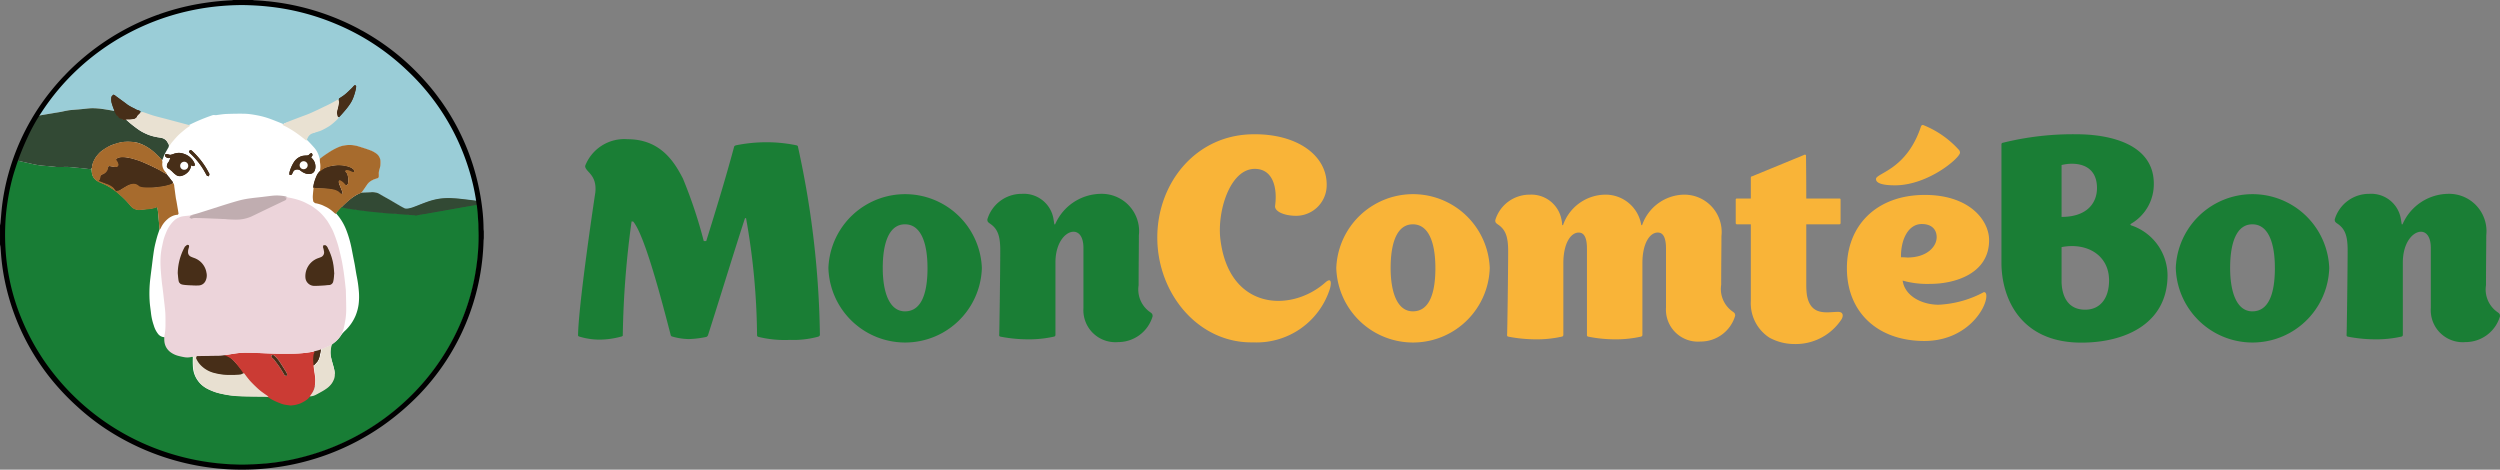
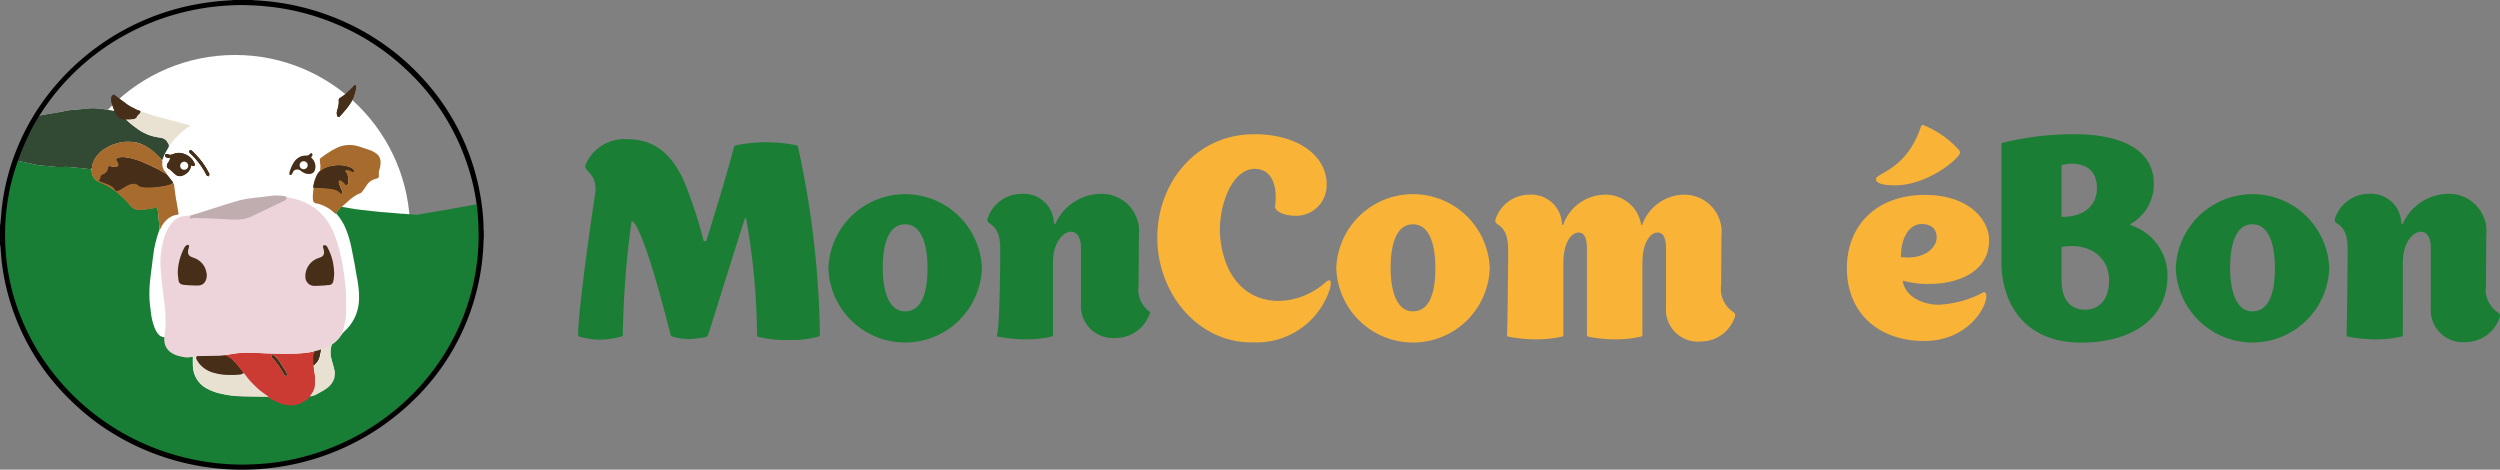
<svg xmlns="http://www.w3.org/2000/svg" id="Calque_5" data-name="Calque 5" viewBox="0 0 195.312 36.694">
  <rect x="0" y="0" width="195.312" height="36.694" fill="#808080" stroke="none" />
  <title>Logo header (sans texte descriptif) v4</title>
  <path d="M74.567,29.7c-.021.129-.193.15-.193.15a7.311,7.311,0,0,1-2.145.236,8.657,8.657,0,0,1-2.466-.236.134.134,0,0,1-.107-.129,53.816,53.816,0,0,0-.858-9.137c-.021-.021-.064,0-.086,0-.944,2.896-1.952,6.22-2.874,9.094a.284.284,0,0,1-.129.172,7.527,7.527,0,0,1-1.373.172,4.941,4.941,0,0,1-1.287-.193c-.107-.021-.129-.086-.129-.086-.729-2.81-2.038-7.829-2.938-8.901-.043,0-.107-.021-.129,0A72.12,72.12,0,0,0,59.167,29.7c.021.107-.129.129-.129.129a6.562,6.562,0,0,1-1.651.236,5.453,5.453,0,0,1-1.609-.236s-.107-.021-.107-.107c.043-2.252,1.051-9.18,1.351-11.153.15-1.437-.815-1.609-.794-2.08a3.28,3.28,0,0,1,3.324-2.08c2.617,0,3.689,1.866,4.311,3.067a36.677,36.677,0,0,1,1.63,4.89h.193c.772-2.466,1.523-4.933,2.188-7.399a.27.27,0,0,1,.15-.086,12.132,12.132,0,0,1,2.252-.236,11.577,11.577,0,0,1,2.445.236s.129.021.129.107A72.413,72.413,0,0,1,74.567,29.7Z" transform="translate(-10.512 -3.532)" fill="#1a7e35" />
  <path d="M87.22,24.467a5.997,5.997,0,0,1-11.989,0,5.999,5.999,0,0,1,11.989,0Zm-4.247,0c0-1.909-.493-3.41-1.759-3.41s-1.737,1.501-1.737,3.41c0,1.845.493,3.389,1.737,3.389C82.523,27.855,82.974,26.397,82.974,24.467Z" transform="translate(-10.512 -3.532)" fill="#1a7e35" />
-   <path d="M88.657,23.073c0-1.18-.236-1.694-.815-2.08-.15-.107-.193-.15-.193-.322a2.793,2.793,0,0,1,2.702-1.995,2.345,2.345,0,0,1,2.466,1.973c.021.129.043.257.064.407h.064a3.943,3.943,0,0,1,3.582-2.381,2.918,2.918,0,0,1,2.96,3.239c0,.901-.021,2.295-.021,3.904a2.152,2.152,0,0,0,.901,2.102c.15.107.193.15.193.322a2.805,2.805,0,0,1-2.702,2.016,2.499,2.499,0,0,1-2.702-2.66V22.901c0-.858-.343-1.265-.772-1.265-.622,0-1.415.837-1.415,2.402V29.7a.134.134,0,0,1-.107.129,8.921,8.921,0,0,1-2.059.214,11.356,11.356,0,0,1-2.145-.214.114.114,0,0,1-.086-.107C88.593,29.636,88.657,24.488,88.657,23.073Z" transform="translate(-10.512 -3.532)" fill="#1a7e35" />
+   <path d="M88.657,23.073c0-1.18-.236-1.694-.815-2.08-.15-.107-.193-.15-.193-.322a2.793,2.793,0,0,1,2.702-1.995,2.345,2.345,0,0,1,2.466,1.973c.021.129.043.257.064.407h.064a3.943,3.943,0,0,1,3.582-2.381,2.918,2.918,0,0,1,2.96,3.239c0,.901-.021,2.295-.021,3.904a2.152,2.152,0,0,0,.901,2.102a2.805,2.805,0,0,1-2.702,2.016,2.499,2.499,0,0,1-2.702-2.66V22.901c0-.858-.343-1.265-.772-1.265-.622,0-1.415.837-1.415,2.402V29.7a.134.134,0,0,1-.107.129,8.921,8.921,0,0,1-2.059.214,11.356,11.356,0,0,1-2.145-.214.114.114,0,0,1-.086-.107C88.593,29.636,88.657,24.488,88.657,23.073Z" transform="translate(-10.512 -3.532)" fill="#1a7e35" />
  <path d="M114.416,26.075a6.007,6.007,0,0,1-6.005,4.204c-4.247.086-7.485-3.775-7.485-8.193,0-4.268,3.024-8.043,7.507-8.064,3.367-.043,5.726,1.609,5.726,3.925a2.395,2.395,0,0,1-2.381,2.445c-.944,0-1.694-.343-1.651-.772.193-1.394-.15-2.895-1.587-2.895-1.952,0-2.96,3.367-2.681,5.534.686,5.534,5.555,5.705,8.214,3.324C114.502,25.217,114.545,25.561,114.416,26.075Z" transform="translate(-10.512 -3.532)" fill="#f9b438" />
  <path d="M126.898,24.467a5.997,5.997,0,0,1-11.989,0,5.999,5.999,0,0,1,11.989,0Zm-4.247,0c0-1.909-.493-3.41-1.759-3.41s-1.737,1.501-1.737,3.41c0,1.845.493,3.389,1.737,3.389C122.201,27.855,122.652,26.397,122.652,24.467Z" transform="translate(-10.512 -3.532)" fill="#f9b438" />
  <path d="M146.072,28.198a2.805,2.805,0,0,1-2.702,2.016,2.499,2.499,0,0,1-2.702-2.66v-4.59c0-.858-.214-1.265-.643-1.265-.622,0-1.201.836-1.201,2.402V29.7a.134.134,0,0,1-.107.129,8.921,8.921,0,0,1-2.059.214,10.676,10.676,0,0,1-2.08-.214.114.114,0,0,1-.086-.107v-6.756c0-.858-.214-1.265-.643-1.265-.622,0-1.201.836-1.201,2.402V29.7a.134.134,0,0,1-.107.129,8.92,8.92,0,0,1-2.059.214,11.356,11.356,0,0,1-2.145-.214.114.114,0,0,1-.086-.107c.021-.086.086-5.169.086-6.584,0-1.18-.236-1.694-.815-2.08-.15-.107-.193-.15-.193-.322A2.793,2.793,0,0,1,130.03,18.74a2.394,2.394,0,0,1,2.466,1.909,3.126,3.126,0,0,1,.064.472h.064a3.533,3.533,0,0,1,3.239-2.381,2.824,2.824,0,0,1,2.874,2.381h.064A3.533,3.533,0,0,1,142.04,18.74,2.918,2.918,0,0,1,145,21.979c0,.901-.021,2.188-.021,3.796a2.152,2.152,0,0,0,.901,2.102C146.03,27.984,146.072,28.027,146.072,28.198Z" transform="translate(-10.512 -3.532)" fill="#f9b438" />
-   <path d="M154.394,28.456a4.277,4.277,0,0,1-3.732,1.952,4.072,4.072,0,0,1-1.909-.493,3.204,3.204,0,0,1-1.458-2.874V21.056h-1.094s-.086,0-.086-.107V19.126a.084.084,0,0,1,.086-.086h1.094V17.41a.105.105,0,0,1,.107-.107l4.118-1.694s.107.021.086.107c0,0,.021,1.501.021,3.324h2.616s.064,0,.064.107v1.802c0,.107-.086.107-.086.107H151.627v4.804a6.553,6.553,0,0,0,.043.686c.279,1.737,1.609,1.351,2.445,1.351C154.501,27.898,154.544,28.177,154.394,28.456Z" transform="translate(-10.512 -3.532)" fill="#f9b438" />
  <path d="M165.696,26.654c0,1.008-1.566,3.517-4.847,3.517-3.603,0-6.048-2.209-6.048-5.684,0-3.367,2.338-5.727,6.091-5.727,3.474,0,5.019,1.973,5.019,3.539,0,2.617-2.681,3.41-4.59,3.41a7.022,7.022,0,0,1-2.166-.257c.172,1.223,1.523,1.887,2.81,1.887a8.248,8.248,0,0,0,3.539-.987C165.675,26.354,165.696,26.547,165.696,26.654ZM160.592,13.4a.169.169,0,0,1,.15-.107,7.49,7.49,0,0,1,2.831,1.973.345.345,0,0,1,.064.193c0,.407-2.488,2.552-5.083,2.552-1.394,0-1.48-.343-1.48-.493C157.074,17.046,159.476,16.81,160.592,13.4ZM159.026,23.63s.236,0,.493.021c1.544,0,2.295-.858,2.295-1.587,0-.579-.365-1.03-1.158-1.03C159.584,21.035,159.005,22.258,159.026,23.63Z" transform="translate(-10.512 -3.532)" fill="#f9b438" />
  <path d="M177.02,21.142a4.147,4.147,0,0,1,2.831,3.882c0,3.775-3.281,5.276-6.735,5.276-4.804,0-6.241-3.539-6.241-6.241V14.815a.118.118,0,0,1,.107-.129,22.678,22.678,0,0,1,5.748-.665c2.724,0,6.048.815,6.048,3.861a3.57,3.57,0,0,1-1.78,3.131C176.935,21.056,176.935,21.121,177.02,21.142Zm-5.448-4.718v4.054c2.016,0,2.767-1.115,2.767-2.252C174.34,16.295,172.624,16.166,171.573,16.424Zm3.71,9.008c0-1.952-1.716-2.981-3.71-2.595v2.767c.043,1.051.472,2.123,1.845,2.123C174.597,27.727,175.283,26.826,175.283,25.432Z" transform="translate(-10.512 -3.532)" fill="#1a7e35" />
  <path d="M192.484,24.467a5.997,5.997,0,0,1-11.989,0,5.999,5.999,0,0,1,11.989,0Zm-4.247,0c0-1.909-.493-3.41-1.759-3.41s-1.737,1.501-1.737,3.41c0,1.845.493,3.389,1.737,3.389C187.787,27.855,188.237,26.397,188.237,24.467Z" transform="translate(-10.512 -3.532)" fill="#1a7e35" />
  <path d="M193.921,23.073c0-1.18-.236-1.694-.815-2.08-.15-.107-.193-.15-.193-.322a2.793,2.793,0,0,1,2.702-1.995,2.345,2.345,0,0,1,2.466,1.973c.021.129.043.257.064.407h.064a3.943,3.943,0,0,1,3.582-2.381,2.918,2.918,0,0,1,2.96,3.239c0,.901-.021,2.295-.021,3.904a2.152,2.152,0,0,0,.901,2.102c.15.107.193.15.193.322a2.805,2.805,0,0,1-2.702,2.016,2.499,2.499,0,0,1-2.702-2.66V22.901c0-.858-.343-1.265-.772-1.265-.622,0-1.415.837-1.415,2.402V29.7a.134.134,0,0,1-.107.129,8.92,8.92,0,0,1-2.059.214,11.356,11.356,0,0,1-2.145-.214.114.114,0,0,1-.086-.107C193.856,29.636,193.921,24.488,193.921,23.073Z" transform="translate(-10.512 -3.532)" fill="#1a7e35" />
  <path d="M10.722,21.413l.027-.105c.027-.62.073-1.235.155-1.85a17.894,17.894,0,0,1,.423-2.142l.046-.164c.128.023.26-.023.378,0,.474.105.998.201,1.476.296.255.055.47.1.729.132.292.037.597.05.893.073.196.013.333.027.556.027.182.014.342.027.515.037.228.014.488.027.715.05.342.036.656.041.998.082.009.109.018.296.032.392a.864.864,0,0,0,.51.693c.164.086.342.145.51.228a5.304,5.304,0,0,1,1.198.825,8.287,8.287,0,0,1,.766.784,1.134,1.134,0,0,0,.315.278.865.865,0,0,0,.524.086c.273-.027.551-.05.825-.091a2.584,2.584,0,0,0,.369-.1l.091-.037.023.041c.022.214.05.424.068.638.032.342.063.684.091,1.025l-.014.123c-.055.168-.118.337-.169.51-.068.237-.127.475-.182.711-.05.232-.086.47-.119.702-.041.287-.073.569-.109.857-.041.328-.086.656-.123.984a9.641,9.641,0,0,0-.045,1.949c.027.292.073.579.105.871a4.444,4.444,0,0,0,.21.884,1.95,1.95,0,0,0,.323.646.65.65,0,0,0,.497.269l.05.014.032.242a1.197,1.197,0,0,0,.666.93,2.749,2.749,0,0,0,1.121.291c.114.009.232.014.355.022l.009.101a7.057,7.057,0,0,0,.009.761,2.033,2.033,0,0,0,1.121,1.668,4.251,4.251,0,0,0,.97.359,7.477,7.477,0,0,0,1.185.191q.281.028.56.027c.501.01,1.007.019,1.508.024.173.004.342.004.515.009l.132.041a5.527,5.527,0,0,0,.911.424,2.177,2.177,0,0,0,.92.123,2.01,2.01,0,0,0,1.212-.547l.137-.082a1.468,1.468,0,0,0,.643-.232c.228-.132.456-.273.669-.424a1.417,1.417,0,0,0,.474-.537,1.305,1.305,0,0,0,.091-.889c-.055-.232-.118-.46-.186-.689a2.188,2.188,0,0,1-.037-1.198l.091-.127a2.108,2.108,0,0,0,.683-.661,2.114,2.114,0,0,1,.324-.364,3.478,3.478,0,0,0,.797-1.152,3.672,3.672,0,0,0,.237-.875,4.857,4.857,0,0,0,.018-1.062,9.64,9.64,0,0,0-.15-1.089c-.059-.297-.104-.598-.155-.897-.027-.16-.059-.315-.091-.47-.06-.296-.114-.597-.173-.892a8.656,8.656,0,0,0-.397-1.381,4.27,4.27,0,0,0-.638-1.135l-.191-.228a2.688,2.688,0,0,1,.442-.497c.346.059.688.123,1.03.178.278.041.556.073.834.1.396.045.797.091,1.193.132.25.023.506.037.756.059.228.018.456.041.684.059.169.014.333.018.501.032.278.023.556.05.838.064a1.167,1.167,0,0,0,.278-.032c.406-.068.811-.142,1.221-.21.529-.091,1.057-.182,1.585-.278l1.381-.246c.1-.018.2-.036.301-.05h.109c.009.132.022.26.022.387,0,.501.014,1.007-.004,1.508-.018.433-.064.87-.109,1.304a14.233,14.233,0,0,1-.269,1.636,17.506,17.506,0,0,1-.633,2.209,17.731,17.731,0,0,1-1.13,2.516,17.993,17.993,0,0,1-2.209,3.171c-.328.373-.666.738-1.016,1.084a18.357,18.357,0,0,1-4.137,3.053,18.871,18.871,0,0,1-3.991,1.605,16.431,16.431,0,0,1-2.046.436c-.464.065-.929.114-1.39.164-.246.027-.497.032-.747.051l-.15.027h-1.312l-.137-.027c-.355-.024-.706-.037-1.062-.073-.497-.055-.989-.114-1.481-.196a17.784,17.784,0,0,1-2.697-.674,18.881,18.881,0,0,1-3.331-1.467,18.63,18.63,0,0,1-4.155-3.167c-.36-.364-.706-.752-1.034-1.143A17.683,17.683,0,0,1,12.107,28.57,17.072,17.072,0,0,1,10.94,24.398a19.292,19.292,0,0,1-.182-2.046l-.027-.109C10.722,21.96,10.722,21.686,10.722,21.413Z" transform="translate(-10.512 -3.532)" fill="#187d35" />
  <circle cx="18.364" cy="17.968" r="13.673" fill="#fff" />
-   <path d="M47.863,19.102a12.445,12.445,0,0,0-.186-1.479c-.016-.095-.034-.189-.051-.284a4.579,4.579,0,0,1-.333-.936c-.145-.453-.315-.903-.48-1.35-.159-.431-.378-.839-.553-1.264-.12-.291-.232-.584-.374-.863l-.079-.134c-.2-.291-.397-.584-.568-.891l-.024-.058a3.331,3.331,0,0,1-.312-.339l-.043-.219c-.331-.38-.686-.741-1-1.136a3.242,3.242,0,0,1-.899-.842,3.907,3.907,0,0,0-.629-.724c-.25-.207-.496-.415-.737-.632a9.6,9.6,0,0,0-.855-.643c-.237-.17-.447-.371-.674-.554a5.476,5.476,0,0,0-.791-.456,3.254,3.254,0,0,1-.603-.443l-.198.024q-.889-.361-1.775-.731c-.555-.231-1.107-.492-1.674-.691a10.931,10.931,0,0,0-1.659-.339,11.506,11.506,0,0,0-1.764-.297.221.221,0,0,1-.218-.181c-.194.013-.388.029-.583.041l-.119.026c-.141-.005-.282-.011-.423-.018-.288-.007-.576-.027-.865-.023-.099.002-.197.005-.296.011l-.248.051-.124-.024c-.22.019-.439.042-.659.061a8.952,8.952,0,0,0-2.45.306.189.189,0,0,1-.25-.091c-.546.195-1.103.355-1.662.514-.283.081-.571.136-.86.189a.208.208,0,0,1-.163.246,7.302,7.302,0,0,0-1.727.61c-.533.281-1.005.66-1.53.956a9.038,9.038,0,0,0-1.505.936,5.333,5.333,0,0,1-.718.519,2.02,2.02,0,0,1-.476.379l-.073.126c-.372.328-.738.663-1.106.996a6.662,6.662,0,0,1-.369.588,7.222,7.222,0,0,1-.922.978l-.027.131a2.641,2.641,0,0,0-.328.57.2.2,0,0,1-.199.167l-.031.137a.961.961,0,0,1-.425.539.649.649,0,0,1-.311.309c.312-.083.663-.133.954-.184.477-.082.974-.118,1.452-.2.295-.055.509-.159.81-.209.109-.018.333.009.446,0,.359-.032.66-.109,1.019-.132a4.649,4.649,0,0,1,.596.132c.282.023.482-.041.764,0,.155.023.328.109.482.141l.396-.073c-.046-.109-.455-.377-.496-.473-.1-.237.196-.25.205-.505.005-.105-.164-.137-.095-.196l.246.209c.109.096.082-.086.2,0,.209.16.35.273.555.433a2.38,2.38,0,0,0,.464.314c.191.086.359.209.555.291l.332.123c.451.145.806.214,1.26.35.387.114.81.232,1.202.337.305.082.441.064.746.15l.295-.1a14.608,14.608,0,0,1,1.807-.75l.091-.014a.741.741,0,0,0,.3-.005c.219-.027.437-.064.66-.073.487-.018.979-.027,1.47-.018a5.943,5.943,0,0,1,.801.096,6.452,6.452,0,0,1,.728.164c.246.068.492.159.728.251.2.078.631.248.849.346l-.08-.082c.214-.104.569-.1.787-.186.441-.173.887-.287,1.324-.469.382-.159.691-.387,1.065-.564.291-.141.624-.269.906-.423a4.977,4.977,0,0,0,1.319-1.192l.059-.068.109.023-.032.164c-.023.127-.096.109-.132.232a2.972,2.972,0,0,1-.291.751,3.994,3.994,0,0,1-.414.646c-.132.155-.309.282-.455.432a4.493,4.493,0,0,1-1.151.92c-.264.141-.392.328-.678.409-.182.055-.355-.036-.46.128l-.223.282.082.186c.159.15.396.41.541.573a1.829,1.829,0,0,1,.423.796l.041.118.236-.168a7.456,7.456,0,0,1,1.165-.705,2.114,2.114,0,0,1,1.183-.191,3.414,3.414,0,0,1,.741.2c.155.055.314.104.474.159a2.043,2.043,0,0,1,.546.255.885.885,0,0,1,.369.91c-.014.123-.06.241-.078.364a2.538,2.538,0,0,0-.027.314l.005.255-.096.109a2.637,2.637,0,0,0-.323.096,1.048,1.048,0,0,0-.496.391l-.15.223c-.1.141-.209.277-.318.423h.095c.264-.009.528-.009.792-.027a.717.717,0,0,1,.405.091c.291.155.578.314.865.478.364.209.723.423,1.083.641a.708.708,0,0,0,.56.064,4.817,4.817,0,0,0,.601-.218,8.331,8.331,0,0,1,1.547-.514,5.414,5.414,0,0,1,1.21-.068c.477.018.951.091,1.424.155.154.022.309.036.464.059l.114.027v-.068Z" transform="translate(-10.512 -3.532)" fill="#9acdd7" />
  <path d="M47.913,19.88c0-.127-.014-.254-.023-.387h-.109c-.1.014-.2.032-.3.05q-.69.123-1.379.246c-.528.096-1.056.186-1.583.278-.409.068-.815.141-1.219.209a1.147,1.147,0,0,1-.278.032c-.282-.014-.56-.041-.837-.064-.169-.014-.332-.018-.5-.032-.228-.019-.455-.041-.683-.059-.25-.023-.505-.037-.755-.059-.396-.041-.796-.086-1.192-.132-.278-.027-.555-.059-.833-.1-.341-.055-.682-.118-1.028-.177a2.693,2.693,0,0,0-.441.496l.191.228A4.287,4.287,0,0,1,37.58,21.541a8.622,8.622,0,0,1,.396,1.379c.059.295.114.596.173.892.032.154.064.31.091.469.05.3.095.601.155.896a9.701,9.701,0,0,1,.15,1.087,4.873,4.873,0,0,1-.018,1.06,3.64,3.64,0,0,1-.237.873,3.458,3.458,0,0,1-.796,1.151,2.072,2.072,0,0,0-.323.364,2.102,2.102,0,0,1-.683.659L36.397,30.5a2.181,2.181,0,0,0,.036,1.196c.068.228.132.455.186.688a1.299,1.299,0,0,1-.091.887,1.418,1.418,0,0,1-.473.537c-.214.15-.441.291-.669.424a1.449,1.449,0,0,1-.642.232l-.136.082a2.005,2.005,0,0,1-1.21.546,2.17,2.17,0,0,1-.919-.123,5.421,5.421,0,0,1-.91-.423l-.132-.041c-.173-.005-.341-.005-.514-.009-.5-.005-1.006-.014-1.506-.023q-.28,0-.56-.026a7.684,7.684,0,0,1-1.183-.191,4.343,4.343,0,0,1-.969-.359,2.03,2.03,0,0,1-1.119-1.666,7.038,7.038,0,0,1-.009-.76l-.009-.1c-.123-.009-.241-.014-.355-.022a2.747,2.747,0,0,1-1.12-.292,1.193,1.193,0,0,1-.664-.928l-.032-.241-.05-.014a.65.65,0,0,1-.496-.269,1.952,1.952,0,0,1-.323-.646,4.449,4.449,0,0,1-.21-.882c-.032-.292-.077-.578-.104-.869a9.617,9.617,0,0,1,.045-1.948c.037-.327.082-.654.123-.982.036-.286.068-.568.109-.856.032-.231.068-.469.119-.7.054-.237.114-.474.182-.71.05-.173.114-.341.168-.51l.014-.123c-.027-.341-.059-.683-.091-1.024-.019-.214-.045-.423-.068-.637l-.023-.041-.091.037a2.686,2.686,0,0,1-.369.1c-.273.041-.55.064-.823.091a.87.87,0,0,1-.523-.086,1.143,1.143,0,0,1-.314-.277,8.197,8.197,0,0,0-.765-.783,5.27,5.27,0,0,0-1.196-.824c-.168-.082-.346-.141-.51-.228a.862.862,0,0,1-.51-.691c-.014-.096-.022-.191-.032-.3-.341-.041-.678-.082-1.019-.119-.228-.022-.455-.045-.683-.059a4.062,4.062,0,0,0-.523-.014,3.518,3.518,0,0,1-.582-.004c-.296-.023-.592-.05-.883-.086-.259-.032-.519-.059-.773-.114-.478-.096-.951-.214-1.424-.318l-.08-.015c-.174.425-.319.86-.487,1.287-.044.112-.09.224-.135.335l.027.178c-.039.131-.084.279-.14.423a4.538,4.538,0,0,0-.065.845l-.054.148c-.024.294-.04.588-.054.884l-.027.104c0,.273,0,.546.009.819l.027.109a19.268,19.268,0,0,0,.182,2.043,17.047,17.047,0,0,0,1.165,4.167,17.652,17.652,0,0,0,2.775,4.551c.328.391.673.777,1.033,1.142a18.59,18.59,0,0,0,4.15,3.162,18.838,18.838,0,0,0,3.326,1.466,17.827,17.827,0,0,0,2.693.673c.492.082.983.142,1.479.196.355.036.705.05,1.06.072l.136.027h1.31l.15-.027c.25-.018.5-.022.746-.05.46-.05.924-.1,1.388-.164a16.391,16.391,0,0,0,2.043-.436,18.943,18.943,0,0,0,3.986-1.602,18.366,18.366,0,0,0,4.131-3.049c.351-.346.687-.71,1.015-1.083a17.938,17.938,0,0,0,2.207-3.167,17.684,17.684,0,0,0,1.128-2.512,17.465,17.465,0,0,0,.632-2.206,14.293,14.293,0,0,0,.269-1.634c.045-.433.091-.869.109-1.301C47.927,20.886,47.913,20.38,47.913,19.88Z" transform="translate(-10.512 -3.532)" fill="#187d35" />
  <path d="M23.72,14.852c-.059-.091-.095-.191-.154-.277a.672.672,0,0,0-.441-.273c-.119-.027-.241-.037-.36-.064-.159-.036-.318-.068-.473-.118-.15-.05-.295-.114-.441-.177a3.434,3.434,0,0,1-.4-.214c-.164-.105-.323-.223-.477-.346-.182-.141-.359-.291-.528-.446a.28.28,0,0,0-.237-.086c-.091.009-.114-.014-.141-.104h-.064c-.136.018-.155.004-.164-.132l-.009-.009c-.1.009-.114,0-.159-.096-.059-.1-.109-.209-.164-.314l-.054.005-.209-.041c-.2-.032-.4-.068-.601-.1-.15-.023-.305-.045-.455-.055a4.794,4.794,0,0,0-.573-.018c-.255.014-.505.05-.76.073-.282.027-.569.045-.851.073-.127.014-.255.041-.382.064-.114.023-.232.05-.346.073-.241.045-.487.082-.732.122-.328.055-.655.109-.983.169-.123.022-.244.046-.365.071l-.109.119-.052.028a1.433,1.433,0,0,1-.328.624l.022.257-.152.202a3.785,3.785,0,0,0-.439,1.013l-.005.032-.062.186-.174.15a3.465,3.465,0,0,0-.246.787c.5.109.997.222,1.497.335a6.491,6.491,0,0,0,.987.132c.159.009.319.032.482.046.141.014.277.036.418.036.237.005.478-.009.714-.009.109,0,.219.014.333.022.122.009.241.027.364.037.137.014.273.022.405.036.251.027.496.059.747.086l.114-.086a1.34,1.34,0,0,1,.095-.446,2.848,2.848,0,0,1,.173-.35,2.21,2.21,0,0,1,.232-.301,1.653,1.653,0,0,1,.259-.246c.155-.109.314-.209.478-.305a2.75,2.75,0,0,1,.373-.177c.178-.064.364-.109.546-.164a2.065,2.065,0,0,1,.523-.068c.146-.004.296.009.442.009a2.064,2.064,0,0,1,.696.159,2.637,2.637,0,0,1,.391.191,3.053,3.053,0,0,1,.378.246c.122.091.241.195.354.295s.219.209.323.319l.209.228.045-.096c.055-.132.096-.264.159-.392.096-.191.205-.373.31-.555Z" transform="translate(-10.512 -3.532)" fill="#fff" />
-   <path d="M42.985,20.38l-.055-.027c-.2-.014-.405-.023-.605-.041-.291-.023-.583-.045-.869-.068-.237-.018-.473-.027-.71-.045-.228-.018-.46-.045-.687-.068-.218-.023-.432-.037-.65-.064-.291-.032-.583-.073-.874-.109-.232-.032-.46-.064-.687-.1-.209-.032-.418-.073-.628-.114l-.032-.009.1-.123c.145-.141.291-.282.446-.41a4.036,4.036,0,0,1,.414-.314c.137-.091.282-.169.428-.246l.196-.064c.223-.009.473-.018.696-.027a1.225,1.225,0,0,1,.596.082c.164.091.319.182.478.273.205.114.405.223.61.346.186.109.368.219.559.328.128.078.232.132.359.2a.466.466,0,0,0,.305.041,2.14,2.14,0,0,0,.533-.15l.15-.055c.3-.118.583-.228.883-.337a5.211,5.211,0,0,1,.983-.236,5.283,5.283,0,0,1,1.001-.023c.364.019.682.059,1.042.1.223.027.473.055.696.086l.205.032.009.022.014.218.014.027v.187l-.027-.05-.004-.109h-.05c-.405.068-.806.141-1.21.21-.419.073-.837.145-1.256.223-.519.091-1.033.182-1.552.273-.186.032-.373.059-.564.091l-.182.037Z" transform="translate(-10.512 -3.532)" fill="#324934" />
  <path d="M43.067,20.38l.182-.036c.186-.032.374-.059.565-.091.518-.091,1.033-.182,1.552-.273.418-.073.837-.145,1.255-.223.405-.073.806-.141,1.21-.209h.05l.004.109.027.05v.678C46.293,20.38,44.683,20.38,43.067,20.38Z" transform="translate(-10.512 -3.532)" fill="#187d35" />
  <path d="M23.711,14.857l-.155-.278a.68.68,0,0,0-.441-.273c-.118-.027-.241-.036-.359-.064-.159-.037-.318-.068-.473-.118a3.116,3.116,0,0,1-.441-.178,3.33,3.33,0,0,1-.4-.214c-.164-.109-.323-.223-.478-.346-.182-.141-.359-.291-.528-.446a.29.29,0,0,0-.236-.086c-.096.009-.118-.014-.141-.105h-.064c-.136.014-.154,0-.164-.132l-.004-.009c-.1.009-.109,0-.159-.095-.055-.105-.105-.21-.16-.319l-.063.009-.21-.041c-.2-.036-.4-.068-.601-.1-.15-.022-.3-.045-.455-.055a4.876,4.876,0,0,0-.573-.018c-.255.014-.505.05-.76.073-.282.027-.569.045-.851.073-.127.014-.255.041-.382.064-.114.022-.228.05-.346.073-.246.041-.487.082-.733.122-.328.055-.655.109-.983.169-.118.02-.237.042-.356.066l-.109.12-.052.028a1.433,1.433,0,0,1-.328.624l.022.257-.152.202a3.785,3.785,0,0,0-.439,1.013l-.005.032-.062.186-.174.15a3.521,3.521,0,0,0-.248.793c.497.112.992.221,1.49.334a6.63,6.63,0,0,0,.988.132c.164.009.323.032.482.045.141.014.278.037.419.037.236.004.477-.009.714-.009.114,0,.223.014.332.022.123.009.241.023.364.037.137.014.269.023.405.037.25.027.496.059.746.086l.114-.086a1.243,1.243,0,0,1,.096-.446,2.719,2.719,0,0,1,.173-.35,2.44,2.44,0,0,1,.232-.3,1.626,1.626,0,0,1,.259-.246,5.672,5.672,0,0,1,.478-.305,2.3,2.3,0,0,1,.373-.177c.177-.064.364-.109.546-.164a2.043,2.043,0,0,1,.523-.068c.145-.005.295.004.441.009a2.144,2.144,0,0,1,.696.159,3.123,3.123,0,0,1,.392.191,3.929,3.929,0,0,1,.377.246,4.225,4.225,0,0,1,.355.296c.109.104.218.209.323.318l.209.228.045-.096c.055-.132.096-.269.159-.391.096-.186.205-.369.31-.555Z" transform="translate(-10.512 -3.532)" fill="#324934" />
  <path d="M36.656,24.871c-.018.164-.023.355-.059.537-.041.232,0,.4-.233.419-.364.031-.896.118-1.265.118a.777.777,0,0,1-.81-.688,1.62,1.62,0,0,1,.787-1.482A1.803,1.803,0,0,1,35.4,23.57c.318-.104.359-.169.264-.551l-.032-.25.128-.183.196.068a.456.456,0,0,1,.191.224,4.327,4.327,0,0,1,.451,1.415A5.293,5.293,0,0,1,36.656,24.871Z" transform="translate(-10.512 -3.532)" fill="#472e18" />
  <path d="M24.321,24.83a4.508,4.508,0,0,1,.569-2.074l.278-.15.127.022.027.119c-.027.104-.064.209-.082.313a.42.42,0,0,0,.287.515,2.714,2.714,0,0,1,.4.168,1.354,1.354,0,0,1,.823,1.101,1.58,1.58,0,0,1-.013.528.859.859,0,0,1-.628.537,5.436,5.436,0,0,1-.606,0c-.169-.005-.318-.027-.487-.041l-.264-.05a.473.473,0,0,1-.355-.374C24.38,25.276,24.334,25.004,24.321,24.83Z" transform="translate(-10.512 -3.532)" fill="#472e18" />
  <path d="M18.138,17.669l.136.05c.155.059.314.114.469.173l.191.073.21.114a.909.909,0,0,1,.369.359l.05.041.223-.027c.196-.118.387-.236.583-.346a1.181,1.181,0,0,1,.446-.173.585.585,0,0,1,.487.123l.123.086a1.573,1.573,0,0,0,.323.055,4.977,4.977,0,0,0,.578.004c.277-.018.555-.05.828-.086a4.169,4.169,0,0,0,.523-.114.86.86,0,0,0,.314-.128l.027-.114-.109-.132-.114-.145-.041-.064c-.086-.091-.173-.182-.26-.269l-.036-.027-.182-.104c-.104-.059-.205-.123-.31-.177-.145-.078-.291-.15-.441-.223-.123-.064-.241-.128-.369-.182-.186-.086-.378-.164-.565-.241-.141-.059-.282-.118-.428-.164a3.979,3.979,0,0,0-.755-.182,1.228,1.228,0,0,0-.814.091l-.014.132a.498.498,0,0,1,.15.305.165.165,0,0,1-.137.196h-.236c-.109-.014-.218-.045-.332-.064l-.091.073a.638.638,0,0,1-.123.346.651.651,0,0,1-.378.25l-.086.1C18.319,17.432,18.329,17.591,18.138,17.669Zm6.306,7.152c.014.173.023.346.045.518a.391.391,0,0,0,.282.369l.173.027c.169.014.332.027.5.031a5.595,5.595,0,0,0,.624.014.614.614,0,0,0,.559-.418.859.859,0,0,0,.059-.414,1.451,1.451,0,0,0-.755-1.206,2.903,2.903,0,0,0-.4-.168.418.418,0,0,1-.287-.515,2.647,2.647,0,0,1,.082-.313l-.027-.119-.127-.022-.173.142A4.415,4.415,0,0,0,24.444,24.821Zm12.213.05c-.018-.209-.023-.4-.05-.587a4.436,4.436,0,0,0-.45-1.415.419.419,0,0,0-.191-.223h-.15l-.041.128.059.2c.096.382-.027.55-.346.659a1.563,1.563,0,0,0-.328.137,1.42,1.42,0,0,0-.746,1.379.67.67,0,0,0,.701.664c.369,0,.732-.032,1.101-.06a.369.369,0,0,0,.382-.35C36.633,25.227,36.638,25.035,36.656,24.871Zm.255-8.422v-.014c-.186.023-.373.037-.555.073a1.944,1.944,0,0,0-.701.273,1.105,1.105,0,0,0-.4.455,3.719,3.719,0,0,0-.178.46,2.948,2.948,0,0,0-.091.396c-.018.109.027.145.137.15.118.004.232,0,.35.009a5.834,5.834,0,0,1,1.087.119l.237.091a1.974,1.974,0,0,1,.264.205l.132.046.055-.064-.041-.141c-.041-.104-.082-.205-.122-.309l-.105-.264a.438.438,0,0,1-.027-.264l.068-.027.173.104a.652.652,0,0,1,.232.228l.132.064.091-.1.032-.236a1.366,1.366,0,0,0-.027-.382.573.573,0,0,0-.191-.359l.005-.086.064-.023.25.041.254.114.109-.032-.037-.187a.838.838,0,0,0-.364-.209A2.439,2.439,0,0,0,36.911,16.449ZM29.513,32.68l-.109-.15c-.122-.173-.236-.346-.369-.51-.1-.127-.218-.245-.332-.364a1.444,1.444,0,0,0-.583-.377.696.696,0,0,0-.323-.018c-.228.027-.451.05-.678.077-.155.019-.309.041-.464.05-.205.014-.414.014-.619.024l-.077-.032-.077-.036a.126.126,0,0,0-.109.182,1.835,1.835,0,0,0,.337.528,2.223,2.223,0,0,0,1.051.623,4.253,4.253,0,0,0,1.27.168c.269-.004.532-.027.796-.04l.104-.046.114-.055ZM25.449,16.445l.141.064.141-.036V16.34a1.342,1.342,0,0,0-.846-.792,1.117,1.117,0,0,0-.805.005,1.45,1.45,0,0,1-.274.077l-.214-.059-.154-.009-.032.145a.334.334,0,0,0,.337.169l.082-.009-.059.154L23.72,16.14a.562.562,0,0,0-.168.423l.086.123.095.041.232.2a1.858,1.858,0,0,0,.336.291.479.479,0,0,0,.341.064,1.035,1.035,0,0,0,.46-.223A.936.936,0,0,0,25.449,16.445Zm-5.433-3.649.132.091.255-.018.214.004.255-.032a.395.395,0,0,0,.373-.282l.073-.082c.109-.032.137-.123.168-.214l-.009-.05-.168-.078-.1-.022-.246-.132a3.776,3.776,0,0,1-.477-.264c-.246-.191-.5-.369-.751-.555l-.214-.155-.022-.032-.141-.055L19.22,11.08a1.09,1.09,0,0,0,.023.514c.063.219.145.428.228.642.036.096.096.187.136.278l.15.122.059.109Zm14.797,3.025.073-.086.05-.091-.063-.155-.145.05a.281.281,0,0,1-.259.145,2.019,2.019,0,0,0-.337.032,1.132,1.132,0,0,0-.669.505,2.882,2.882,0,0,0-.336.787l-.009.155.023.027c.118.032.173,0,.214-.118l.095-.187a.42.42,0,0,1,.541-.023,1.241,1.241,0,0,0,.369.214.76.76,0,0,0,.414.037.419.419,0,0,0,.323-.251.843.843,0,0,0,.05-.436.91.91,0,0,0-.223-.482Zm2.002-3.494.018.004a.569.569,0,0,0,.073.332l.109.014.214-.232c.123-.141.25-.287.369-.432a4.898,4.898,0,0,0,.314-.437,2.654,2.654,0,0,0,.241-.514,4.514,4.514,0,0,0,.168-.601l.023-.191-.055-.078-.086.014-.177.196c-.173.169-.346.341-.533.496-.154.128-.323.228-.487.341l-.032.154.018.078a2.611,2.611,0,0,1-.1.591A1.654,1.654,0,0,0,36.815,12.327ZM25.413,15.248l-.141.078.041.132a6.023,6.023,0,0,1,1.042,1.237c.114.182.214.369.318.555l.155.05.05-.173c-.063-.123-.132-.246-.2-.369a6.357,6.357,0,0,0-1.188-1.47ZM35.591,30.8h-.036c-.141.037-.282.068-.423.109l-.077.046a1.389,1.389,0,0,0-.091.264,2.056,2.056,0,0,0-.014.6c.009.087.014.169.023.269l.114-.06L35.3,31.792a1.118,1.118,0,0,0,.15-.305c.046-.15.073-.31.105-.464Z" transform="translate(-10.512 -3.532)" fill="#472e18" />
  <path d="M18.138,17.669c.191-.078.182-.241.205-.387l.086-.1a.65.65,0,0,0,.378-.25.636.636,0,0,0,.123-.346l.132-.078c.109.019.209.046.323.06l.205.009a.162.162,0,0,0,.137-.195.526.526,0,0,0-.15-.305l.014-.132a.865.865,0,0,1,.678-.123,3.668,3.668,0,0,1,.737.155c.145.045.369.1.51.159.191.078.328.145.514.228.123.055.328.15.45.209.146.073.314.145.46.223.104.055.173.109.277.169l.182.1.132.073c.086.091.137.196.223.287l.041.064.114.145.109.132-.027.114a.82.82,0,0,1-.314.128,4.082,4.082,0,0,1-.523.114c-.274.037-.551.068-.828.086a4.89,4.89,0,0,1-.578-.004,1.54,1.54,0,0,1-.323-.055L21.3,18.06a.574.574,0,0,0-.487-.123,1.182,1.182,0,0,0-.446.173c-.196.109-.392.232-.583.346l-.223.027-.05-.041a.903.903,0,0,0-.369-.359l-.21-.114-.191-.073c-.155-.06-.314-.114-.469-.173Z" transform="translate(-10.512 -3.532)" fill="#472e18" />
  <path d="M36.87,16.431a2.595,2.595,0,0,1,.837.1,1.194,1.194,0,0,1,.46.25l.041.187L38.048,17l-.254-.114-.25-.041L37.53,16.85l-.009.091a.5.5,0,0,1,.169.341,1.163,1.163,0,0,1,.041.35l-.023.232-.086.15-.132-.05a.621.621,0,0,0-.228-.232l-.155-.096-.104-.022a.449.449,0,0,0,.004.269c.032.091.068.182.105.268.041.105.077.191.118.296l.055.173-.027.086-.178-.045a2.249,2.249,0,0,0-.264-.204l-.237-.091a6.277,6.277,0,0,0-1.087-.118c-.118-.004-.232-.004-.35-.009-.114-.004-.155-.041-.137-.15a2.407,2.407,0,0,1,.091-.396,4.294,4.294,0,0,1,.177-.46,1.102,1.102,0,0,1,.4-.455,1.861,1.861,0,0,1,.701-.273c.182-.036.369-.05.555-.073Z" transform="translate(-10.512 -3.532)" fill="#472e18" />
  <path d="M29.608,32.615l-.036.146-.164.072-.241.068c-.264.019-.474-.068-.737-.068a4.272,4.272,0,0,1-1.27-.168,2.258,2.258,0,0,1-1.051-.624,1.731,1.731,0,0,1-.337-.527.126.126,0,0,1,.109-.182l.073-.041h.136c.205-.01.4.022.606.009.154-.009.387-.036.541-.055.227-.027.332.032.56.005a.708.708,0,0,1,.323.018,1.426,1.426,0,0,1,.583.378,4.844,4.844,0,0,1,.332.364c.132.164.255.255.378.423Z" transform="translate(-10.512 -3.532)" fill="#472e18" />
  <path d="M25.449,16.445a.909.909,0,0,1-.35.619,1.008,1.008,0,0,1-.46.223.473.473,0,0,1-.341-.064,1.879,1.879,0,0,1-.337-.291l-.232-.2-.096-.041-.086-.122a.563.563,0,0,1,.168-.423l.045-.118.059-.155-.082.009a.337.337,0,0,1-.337-.168l.032-.146.155.009.214.059a1.443,1.443,0,0,0,.273-.077,1.093,1.093,0,0,1,.806-.004,1.34,1.34,0,0,1,.846.791v.132l-.141.037Zm-.546.35a.308.308,0,0,0,.314-.314.314.314,0,1,0-.628,0A.303.303,0,0,0,24.903,16.795Z" transform="translate(-10.512 -3.532)" fill="#472e18" />
  <path d="M20.017,12.796l-.196-.037-.059-.109-.15-.123c-.041-.096-.1-.182-.137-.278-.082-.214-.164-.423-.228-.642a1.224,1.224,0,0,1-.022-.514l.136-.159.141.055.023.032.214.155c.25.186.505.364.75.555a3.704,3.704,0,0,0,.478.264l.246.132.1.022.168.078.009.05a.269.269,0,0,1-.168.214l-.073.082a.399.399,0,0,1-.373.282l-.255.032-.214-.004-.254.018Z" transform="translate(-10.512 -3.532)" fill="#472e18" />
-   <path d="M34.813,15.821l.109.119a.833.833,0,0,1,.223.482.8.8,0,0,1-.05.437.401.401,0,0,1-.323.25.756.756,0,0,1-.414-.036,1.301,1.301,0,0,1-.369-.214.42.42,0,0,0-.541.023l-.095.187c-.041.118-.096.15-.214.118l-.023-.027.009-.155a2.792,2.792,0,0,1,.336-.787,1.132,1.132,0,0,1,.669-.505,2.084,2.084,0,0,1,.337-.032.288.288,0,0,0,.259-.145l.145-.05.063.155-.05.091Zm-.583.928a.311.311,0,0,0,.318-.309.302.302,0,0,0-.314-.309.309.309,0,1,0-.004.619Z" transform="translate(-10.512 -3.532)" fill="#472e18" />
  <path d="M36.815,12.327c.023-.091.037-.182.064-.269a2.152,2.152,0,0,0,.1-.591l-.018-.078.032-.155c.164-.114.337-.214.487-.341.186-.154.354-.328.532-.496l.177-.196.086-.014.055.077-.022.191a4.084,4.084,0,0,1-.169.601,2.538,2.538,0,0,1-.241.514,4.988,4.988,0,0,1-.314.436c-.118.15-.241.291-.369.433l-.214.232-.109-.014a.605.605,0,0,1-.073-.332Z" transform="translate(-10.512 -3.532)" fill="#472e18" />
  <path d="M25.413,15.248l.077.05a6.248,6.248,0,0,1,1.188,1.47c.068.122.137.246.2.368l-.05.173-.155-.05c-.104-.186-.204-.373-.318-.555a5.909,5.909,0,0,0-1.042-1.238l-.041-.132Z" transform="translate(-10.512 -3.532)" fill="#472e18" />
  <path d="M35.591,30.8l-.041.219c-.032.155-.059.314-.104.464a1.104,1.104,0,0,1-.15.305l-.214.237-.114.059c-.009-.1-.014-.186-.023-.269a2.23,2.23,0,0,1,.014-.601A1.419,1.419,0,0,1,35.05,30.95l.078-.045q.212-.056.423-.109Z" transform="translate(-10.512 -3.532)" fill="#472e18" />
  <path d="M24.903,16.795a.305.305,0,0,1-.314-.309.315.315,0,0,1,.314-.318.309.309,0,0,1,.314.318A.305.305,0,0,1,24.903,16.795Z" transform="translate(-10.512 -3.532)" fill="#fff" />
  <path d="M34.231,16.75a.307.307,0,0,1-.31-.309.314.314,0,0,1,.628,0A.311.311,0,0,1,34.231,16.75Z" transform="translate(-10.512 -3.532)" fill="#fff" />
  <path d="M33.271,35.209h-.096L33.121,35.2c-.141-.022-.287-.036-.423-.064a1.89,1.89,0,0,1-.305-.101A5.564,5.564,0,0,1,31.856,34.8a5.108,5.108,0,0,1-.446-.26c-.109-.068-.214-.136-.319-.214-.109-.082-.218-.168-.318-.259-.196-.173-.391-.351-.573-.537-.132-.132-.246-.282-.369-.428q-.136-.164-.259-.341c-.096-.137-.186-.278-.287-.41-.109-.145-.223-.291-.341-.432a1.808,1.808,0,0,0-.746-.573L28.02,31.292l.068-.014c.278-.046.555-.096.833-.132a6.538,6.538,0,0,1,.66-.06c.277-.009.555,0,.837.009.487.019.974.051,1.46.06.428.014.856.009,1.283.009A9.856,9.856,0,0,0,35.032,31h.064l-.082.224a2.473,2.473,0,0,0-.037.414,9.744,9.744,0,0,0,.123,1.142,2.663,2.663,0,0,1-.009.987,1.694,1.694,0,0,1-.118.364,3.707,3.707,0,0,1-.237.368,1.204,1.204,0,0,1-.341.323,2.966,2.966,0,0,1-.441.236,2.825,2.825,0,0,1-.423.119Zm-1.438-3.963-.141.082.046.118.186.178c.141.177.277.359.405.546s.241.387.359.578l.055.108.164.046.041-.141-.073-.159c-.15-.241-.3-.487-.46-.724a2.524,2.524,0,0,0-.505-.592Z" transform="translate(-10.512 -3.532)" fill="#cb3b34" />
  <path d="M31.833,31.246l.078.046a2.418,2.418,0,0,1,.505.591c.155.237.31.482.46.724l.073.159-.041.142-.164-.046-.055-.109c-.118-.195-.232-.391-.359-.577s-.269-.369-.405-.547l-.186-.177-.046-.118Z" transform="translate(-10.512 -3.532)" fill="#472e18" />
  <path d="M20.668,14.598l.195.022a1.756,1.756,0,0,1,.551.119,3.312,3.312,0,0,1,.418.173c.137.073.264.159.396.246a3.721,3.721,0,0,1,.3.228c.109.095.214.195.318.3.109.109.214.223.318.336l.041.168a.849.849,0,0,0,.037.464,1.002,1.002,0,0,0,.186.305c.041.05.104.086.096.177l-.223-.122c-.15-.082-.3-.169-.455-.25-.104-.059-.214-.118-.323-.169-.123-.059-.246-.118-.369-.173-.137-.064-.273-.123-.414-.182-.137-.059-.273-.109-.414-.164L21.1,16.003c-.159-.045-.314-.096-.473-.127a2.281,2.281,0,0,0-.633-.055.803.803,0,0,0-.391.127l-.014.068.086.118.082.196a.185.185,0,0,1-.186.25,1.769,1.769,0,0,1-.46-.064c-.123-.027-.137-.018-.15.109a.588.588,0,0,1-.168.364.64.64,0,0,1-.341.191l-.077.104a1.42,1.42,0,0,1-.068.277l-.082.105.104.041c.177.068.35.145.532.205a1.381,1.381,0,0,1,.492.277l.182.219.068.05.237-.05c.186-.114.364-.228.555-.337a1.735,1.735,0,0,1,.327-.145.764.764,0,0,1,.428-.005l.141.078.128.1.191.055a1.966,1.966,0,0,0,.282.022c.205.005.414.005.619,0a3.243,3.243,0,0,0,.368-.041c.16-.022.319-.041.474-.073.141-.027.282-.068.418-.109.096-.032.186-.078.282-.119a.468.468,0,0,1,.073.255c.041.291.077.583.118.874.014.105.041.205.059.31.041.232.078.464.118.691l.041.264-.059.082a1.112,1.112,0,0,0-.4.091,1.558,1.558,0,0,0-.305.173,2.227,2.227,0,0,0-.319.3,1.962,1.962,0,0,0-.305.478l-.091.145c-.014-.1-.023-.2-.032-.3-.023-.241-.041-.482-.064-.724-.014-.164-.027-.328-.041-.487l-.032-.209-.096-.045a1.09,1.09,0,0,1-.377.114c-.118.018-.241.032-.359.045-.191.018-.382.037-.573.05a.832.832,0,0,1-.714-.332c-.146-.168-.287-.337-.441-.492-.182-.177-.378-.346-.569-.509-.1-.086-.205-.168-.314-.246-.118-.082-.246-.159-.373-.236a2.843,2.843,0,0,0-.259-.141c-.137-.064-.274-.123-.41-.182a1.102,1.102,0,0,1-.528-.414.915.915,0,0,1-.123-.436l-.014-.114v-.105l.027-.109a1.585,1.585,0,0,1,.25-.728,2.07,2.07,0,0,1,.45-.523,3.175,3.175,0,0,1,.624-.414,4.408,4.408,0,0,1,.546-.209,2.106,2.106,0,0,1,.601-.132l.264-.022A1.411,1.411,0,0,1,20.668,14.598Z" transform="translate(-10.512 -3.532)" fill="#a76b2d" />
  <path d="M35.496,16.932a1.695,1.695,0,0,0,.014-.724l-.014-.209.009-.073c.155-.114.319-.241.478-.346s.309-.205.473-.3a4.795,4.795,0,0,1,.432-.223,2.131,2.131,0,0,1,.692-.186,2.302,2.302,0,0,1,.637.022,3.283,3.283,0,0,1,.46.123c.223.073.446.141.669.223a2.014,2.014,0,0,1,.583.3.803.803,0,0,1,.31.587,1.69,1.69,0,0,1-.082.637,1.004,1.004,0,0,0-.05.346c.005.091,0,.178,0,.269l-.109.091a1.506,1.506,0,0,0-.551.232,1.016,1.016,0,0,0-.273.287c-.086.123-.169.25-.255.369l-.145.191c-.1.114-.282.127-.4.209a4.645,4.645,0,0,0-.396.264c-.173.137-.336.291-.505.441l-.232.209c-.105.104-.2.214-.3.318-.073.082-.141.164-.214.255l-.246-.214a2.577,2.577,0,0,0-.477-.323c-.1-.045-.196-.095-.296-.141a2.651,2.651,0,0,0-.587-.164l-.128-.114a1.62,1.62,0,0,1-.036-.532c.014-.214.041-.423.068-.642.036.155.164.104.25.114.15.014.305.004.455.014a5.252,5.252,0,0,1,.801.086,1.21,1.21,0,0,1,.432.169l.169.15.123.037.027-.068-.087-.255c-.059-.15-.123-.296-.177-.446a.418.418,0,0,1-.027-.269l.078-.036a1.085,1.085,0,0,1,.423.35l.109.05.082-.082a1.468,1.468,0,0,0,.014-.596l-.087-.25-.091-.114-.05-.078.086-.064a.456.456,0,0,1,.268.036l.255.109.082-.004.023-.096L38.048,16.7a1.458,1.458,0,0,0-.409-.168,2.746,2.746,0,0,0-.924-.077,2.277,2.277,0,0,0-.491.095,1.97,1.97,0,0,0-.396.15,2.188,2.188,0,0,0-.269.191Z" transform="translate(-10.512 -3.532)" fill="#a76b2d" />
  <path d="M25.891,31.292h.196l-.2.045-.059.169a1.735,1.735,0,0,0,.323.514,2.25,2.25,0,0,0,1.192.674,4.519,4.519,0,0,0,.655.113c.232.022.464.019.701.019.159,0,.323-.014.482-.022l.159-.023.045-.022.173-.073.032.014c.068.092.137.183.205.273.1.127.2.259.309.373.182.191.373.378.569.559a3.636,3.636,0,0,0,.391.31c.127.096.26.182.387.273l.041.051h-.145l-.132-.01c-.351-.004-.705-.004-1.056-.009-.264-.005-.528-.005-.787-.019-.255-.014-.51-.031-.76-.059-.205-.022-.405-.059-.606-.101a5.904,5.904,0,0,1-.619-.149,4.642,4.642,0,0,1-.487-.196,2.138,2.138,0,0,1-.473-.277,1.502,1.502,0,0,1-.346-.337,3.585,3.585,0,0,1-.255-.391,1.679,1.679,0,0,1-.132-.364,3.473,3.473,0,0,1-.073-.433,2.083,2.083,0,0,1-.013-.286c0-.164.009-.328.013-.506l-.141-.018v-.014a2.52,2.52,0,0,1,.409-.077" transform="translate(-10.512 -3.532)" fill="#e8e0d1" />
  <path d="M36.429,30.459c-.032.159-.068.318-.086.477a1.522,1.522,0,0,0,.036.515c.041.163.073.332.114.496.023.086.06.168.082.259a3.686,3.686,0,0,1,.086.45,1.015,1.015,0,0,1-.059.51,1.603,1.603,0,0,1-.182.337,1.726,1.726,0,0,1-.436.414,3.563,3.563,0,0,1-.355.219c-.155.086-.309.173-.469.255a1.042,1.042,0,0,1-.446.108l.104-.149a1.54,1.54,0,0,0,.318-.783,3.094,3.094,0,0,0-.032-.941c-.032-.183-.05-.364-.073-.551a.443.443,0,0,0,.228-.168,1.157,1.157,0,0,0,.232-.387c.046-.137.068-.278.1-.414l.037-.196.004-.022c-.022-.104.05-.127.123-.154C35.987,30.641,36.21,30.55,36.429,30.459Z" transform="translate(-10.512 -3.532)" fill="#e8e0d1" />
  <path d="M29.03,20.799h-.214c-.428-.023-.56-.105-.987-.127-.15-.009-.446.004-.596,0-.328-.014-.76.004-1.087-.009-.104-.004-.287,0-.391,0l-.223.005H25.39l-.173-.15.218-.173c.205-.059.41-.109.614-.173.701-.218,1.397-.446,2.093-.665.396-.122.796-.246,1.201-.35a7.444,7.444,0,0,1,.773-.137c.296-.041.596-.068.892-.104.236-.027.473-.059.709-.086a3.342,3.342,0,0,1,1.165.059l.096.109v.15c-.237.114-.464.314-.701.428-.601.291-1.019.492-1.624.778-.332.159-.191.186-.565.214-.095.009-.127.095-.223.1l-.687.132Z" transform="translate(-10.512 -3.532)" fill="#c0adb0" />
-   <path d="M37.002,11.508l-.027.16c-.032.141-.059.282-.096.423a.796.796,0,0,0,.037.587l.023.032.041.023-.177.187c-.123.114-.25.228-.382.332a2.244,2.244,0,0,1-.323.219,5.365,5.365,0,0,1-.505.264c-.114.05-.236.078-.359.118a3.247,3.247,0,0,0-.355.119.611.611,0,0,0-.309.295c-.041.082-.078.164-.119.255l-.064-.05c-.164-.127-.323-.259-.491-.382-.146-.109-.291-.214-.441-.31-.16-.104-.323-.2-.487-.295-.096-.055-.2-.1-.3-.15l-.096-.068L32.78,13.15c.1-.05.205-.091.309-.136.196-.078.392-.15.592-.228.159-.059.314-.118.473-.178.15-.054.3-.109.446-.168.128-.05.255-.109.382-.168s.259-.118.387-.178c.122-.059.241-.118.364-.177.114-.055.223-.104.337-.159.118-.059.241-.118.355-.182.164-.086.323-.177.482-.264l.041-.009.037.145Z" transform="translate(-10.512 -3.532)" fill="#e9e1d2" />
  <path d="M21.491,12.318l.137-.041.15.041c.241.082.482.173.728.246.287.086.583.155.874.232.624.164,1.242.332,1.866.496l.073.014.037.032-.027.046c-.105.077-.219.141-.319.223-.186.155-.377.305-.55.473-.164.159-.314.337-.464.51-.082.091-.145.196-.218.291l-.032.037-.096-.191a.732.732,0,0,0-.523-.428c-.182-.041-.373-.05-.56-.096a3.737,3.737,0,0,1-.719-.255,3.304,3.304,0,0,1-.56-.332c-.168-.127-.346-.25-.51-.378-.132-.104-.259-.223-.387-.332l-.032-.036h.128a1.624,1.624,0,0,0,.469-.037.364.364,0,0,0,.318-.264l.086-.091Z" transform="translate(-10.512 -3.532)" fill="#e9e1d2" />
  <path d="M30.241,3.532l.136.022a19.204,19.204,0,0,1,6.875,1.606A18.651,18.651,0,0,1,43.668,9.806a17.933,17.933,0,0,1,4.077,7.626,18.29,18.29,0,0,1,.441,2.379,13.951,13.951,0,0,1,.104,1.625l.019.182v.514l-.019.183a17.995,17.995,0,0,1-4.996,12.008,20.083,20.083,0,0,1-2.871,2.457,19.084,19.084,0,0,1-8.668,3.303A19.341,19.341,0,0,1,18.72,37.002a18.098,18.098,0,0,1-2.143-1.679,19.036,19.036,0,0,1-2.229-2.376,18.021,18.021,0,0,1-3.321-6.852,16.768,16.768,0,0,1-.4-2.325c-.032-.318-.05-.642-.078-.965l-.036-.182v-1.47l.036-.191c.041-.455.073-.915.127-1.37a16.886,16.886,0,0,1,.478-2.42,17.891,17.891,0,0,1,3.431-6.648A18.999,18.999,0,0,1,26.482,3.764a19.887,19.887,0,0,1,2.143-.21l.122-.022Zm-.787.396a19.986,19.986,0,0,0-2.18.123,19.04,19.04,0,0,0-2.157.369,18.693,18.693,0,0,0-4.846,1.852,18.418,18.418,0,0,0-3.663,2.648,18.044,18.044,0,0,0-2.834,3.358,14.341,14.341,0,0,0-1.133,2.038,20.027,20.027,0,0,0-.846,2.116c-.1.314-.205.628-.291.942a16.861,16.861,0,0,0-.405,1.947,16.173,16.173,0,0,0-.173,1.761,18.347,18.347,0,0,0,.059,2.457,17.445,17.445,0,0,0,.318,2.048,16.688,16.688,0,0,0,.951,2.989,17.828,17.828,0,0,0,1.81,3.29A18.576,18.576,0,0,0,21.75,38.19a19.068,19.068,0,0,0,5.747,1.533c.559.059,1.119.091,1.684.104.305.005.614,0,.919-.014.428-.018.851-.041,1.278-.082a17.949,17.949,0,0,0,3.062-.568,18.745,18.745,0,0,0,4.018-1.62,18.448,18.448,0,0,0,3.945-2.885,17.96,17.96,0,0,0,2.039-2.315,17.767,17.767,0,0,0,1.915-3.258,17.32,17.32,0,0,0,1.392-4.873,16.926,16.926,0,0,0,.155-2.252c0-.273-.014-.541-.014-.815,0-.246-.036-.492-.045-.742a9.205,9.205,0,0,0-.109-.997,16.584,16.584,0,0,0-.66-2.853,17.724,17.724,0,0,0-4.8-7.558,18.075,18.075,0,0,0-5.515-3.59A18.578,18.578,0,0,0,31.438,4.041C30.764,3.968,30.09,3.937,29.454,3.927Z" transform="translate(-10.512 -3.532)" />
  <path d="M25.627,20.34l-.223.064-.096.123.15.091.177-.05.164-.005c.173.005.346.005.519.014.209.004.419.014.628.023.191.009.378.014.569.022.223.009.451.023.673.037.137.009.273.018.41.022.146.005.291.014.437.009a2.9,2.9,0,0,0,1.142-.255c.214-.1.423-.205.633-.305.291-.141.587-.282.878-.423.259-.122.519-.246.773-.368.118-.06.241-.114.359-.169l.086-.109-.1-.109.005-.013.2.018a6.037,6.037,0,0,1,.805.191,3.571,3.571,0,0,1,.642.264c.145.077.296.15.432.236a4.909,4.909,0,0,1,.433.318,3.569,3.569,0,0,1,.332.305,4.484,4.484,0,0,1,.3.355,2.031,2.031,0,0,1,.186.259c.082.132.159.264.232.4a3.213,3.213,0,0,1,.178.355q.122.3.232.614c.059.169.114.337.159.506.068.254.132.509.191.769.045.195.091.396.123.592.05.286.1.573.136.864.05.378.091.76.132,1.142.014.114.009.232.014.35.009.405.022.806.022,1.211a5.073,5.073,0,0,1-.082.941c-.037.186-.068.373-.114.56a3.488,3.488,0,0,1-.123.346l-.004.009-.091.178-.155.228a2.462,2.462,0,0,1-.232.255,3.593,3.593,0,0,1-.332.26l-.091.05c-.282.118-.565.241-.851.351a3.08,3.08,0,0,1-.396.104c-.095.022-.191.045-.287.063a8.323,8.323,0,0,1-1.219.123c-.373.014-.742.022-1.115.018-.5-.009-1.001-.031-1.501-.05-.251-.009-.5-.018-.751-.022-.218-.005-.441-.014-.66-.009a4.767,4.767,0,0,0-.773.068c-.3.054-.606.104-.91.145a2.5,2.5,0,0,1-.364.022c-.569.009-1.133.014-1.702.027a1.497,1.497,0,0,0-.369.072,1.328,1.328,0,0,1-.555.005,5.119,5.119,0,0,1-.514-.118,1.827,1.827,0,0,1-.532-.264,1.213,1.213,0,0,1-.369-.438,1.24,1.24,0,0,1-.114-.404,2.026,2.026,0,0,1,.036-.619,4.636,4.636,0,0,0,.05-.796c0-.282.004-.559-.014-.842-.027-.373-.077-.742-.118-1.115-.027-.259-.059-.518-.091-.782-.014-.128-.036-.25-.05-.373-.032-.309-.064-.624-.086-.938a8.215,8.215,0,0,1-.032-.828,5.604,5.604,0,0,1,.104-1.037c.05-.224.091-.446.15-.665a4.782,4.782,0,0,1,.182-.5,2.925,2.925,0,0,1,.159-.341,2.854,2.854,0,0,1,.232-.346,2.015,2.015,0,0,1,.228-.251,1.29,1.29,0,0,1,.714-.346c.173-.027.351-.041.528-.059l.264-.027Zm-1.229,4.531c.018.191.032.387.064.578a.353.353,0,0,0,.273.31,1.913,1.913,0,0,0,.282.041c.164.014.332.022.496.027a4.271,4.271,0,0,0,.537.005.612.612,0,0,0,.523-.364.966.966,0,0,0,.068-.638,1.464,1.464,0,0,0-.956-1.142,2.587,2.587,0,0,1-.277-.113.369.369,0,0,1-.205-.347,1.461,1.461,0,0,1,.086-.423l-.022-.123-.132-.027-.177.145A4.418,4.418,0,0,0,24.398,24.871Zm12.23.023c-.023-.237-.037-.482-.077-.724a4.254,4.254,0,0,0-.423-1.251.414.414,0,0,0-.186-.228l-.159-.005-.041.141a2.048,2.048,0,0,1,.077.319.398.398,0,0,1-.218.468l-.191.073a1.492,1.492,0,0,0-1.038,1.533.696.696,0,0,0,.678.646c.141.004.282-.005.423-.01.237-.013.469-.026.705-.05a.373.373,0,0,0,.382-.341C36.597,25.285,36.606,25.095,36.629,24.895Z" transform="translate(-10.512 -3.532)" fill="#ecd4da" />
</svg>